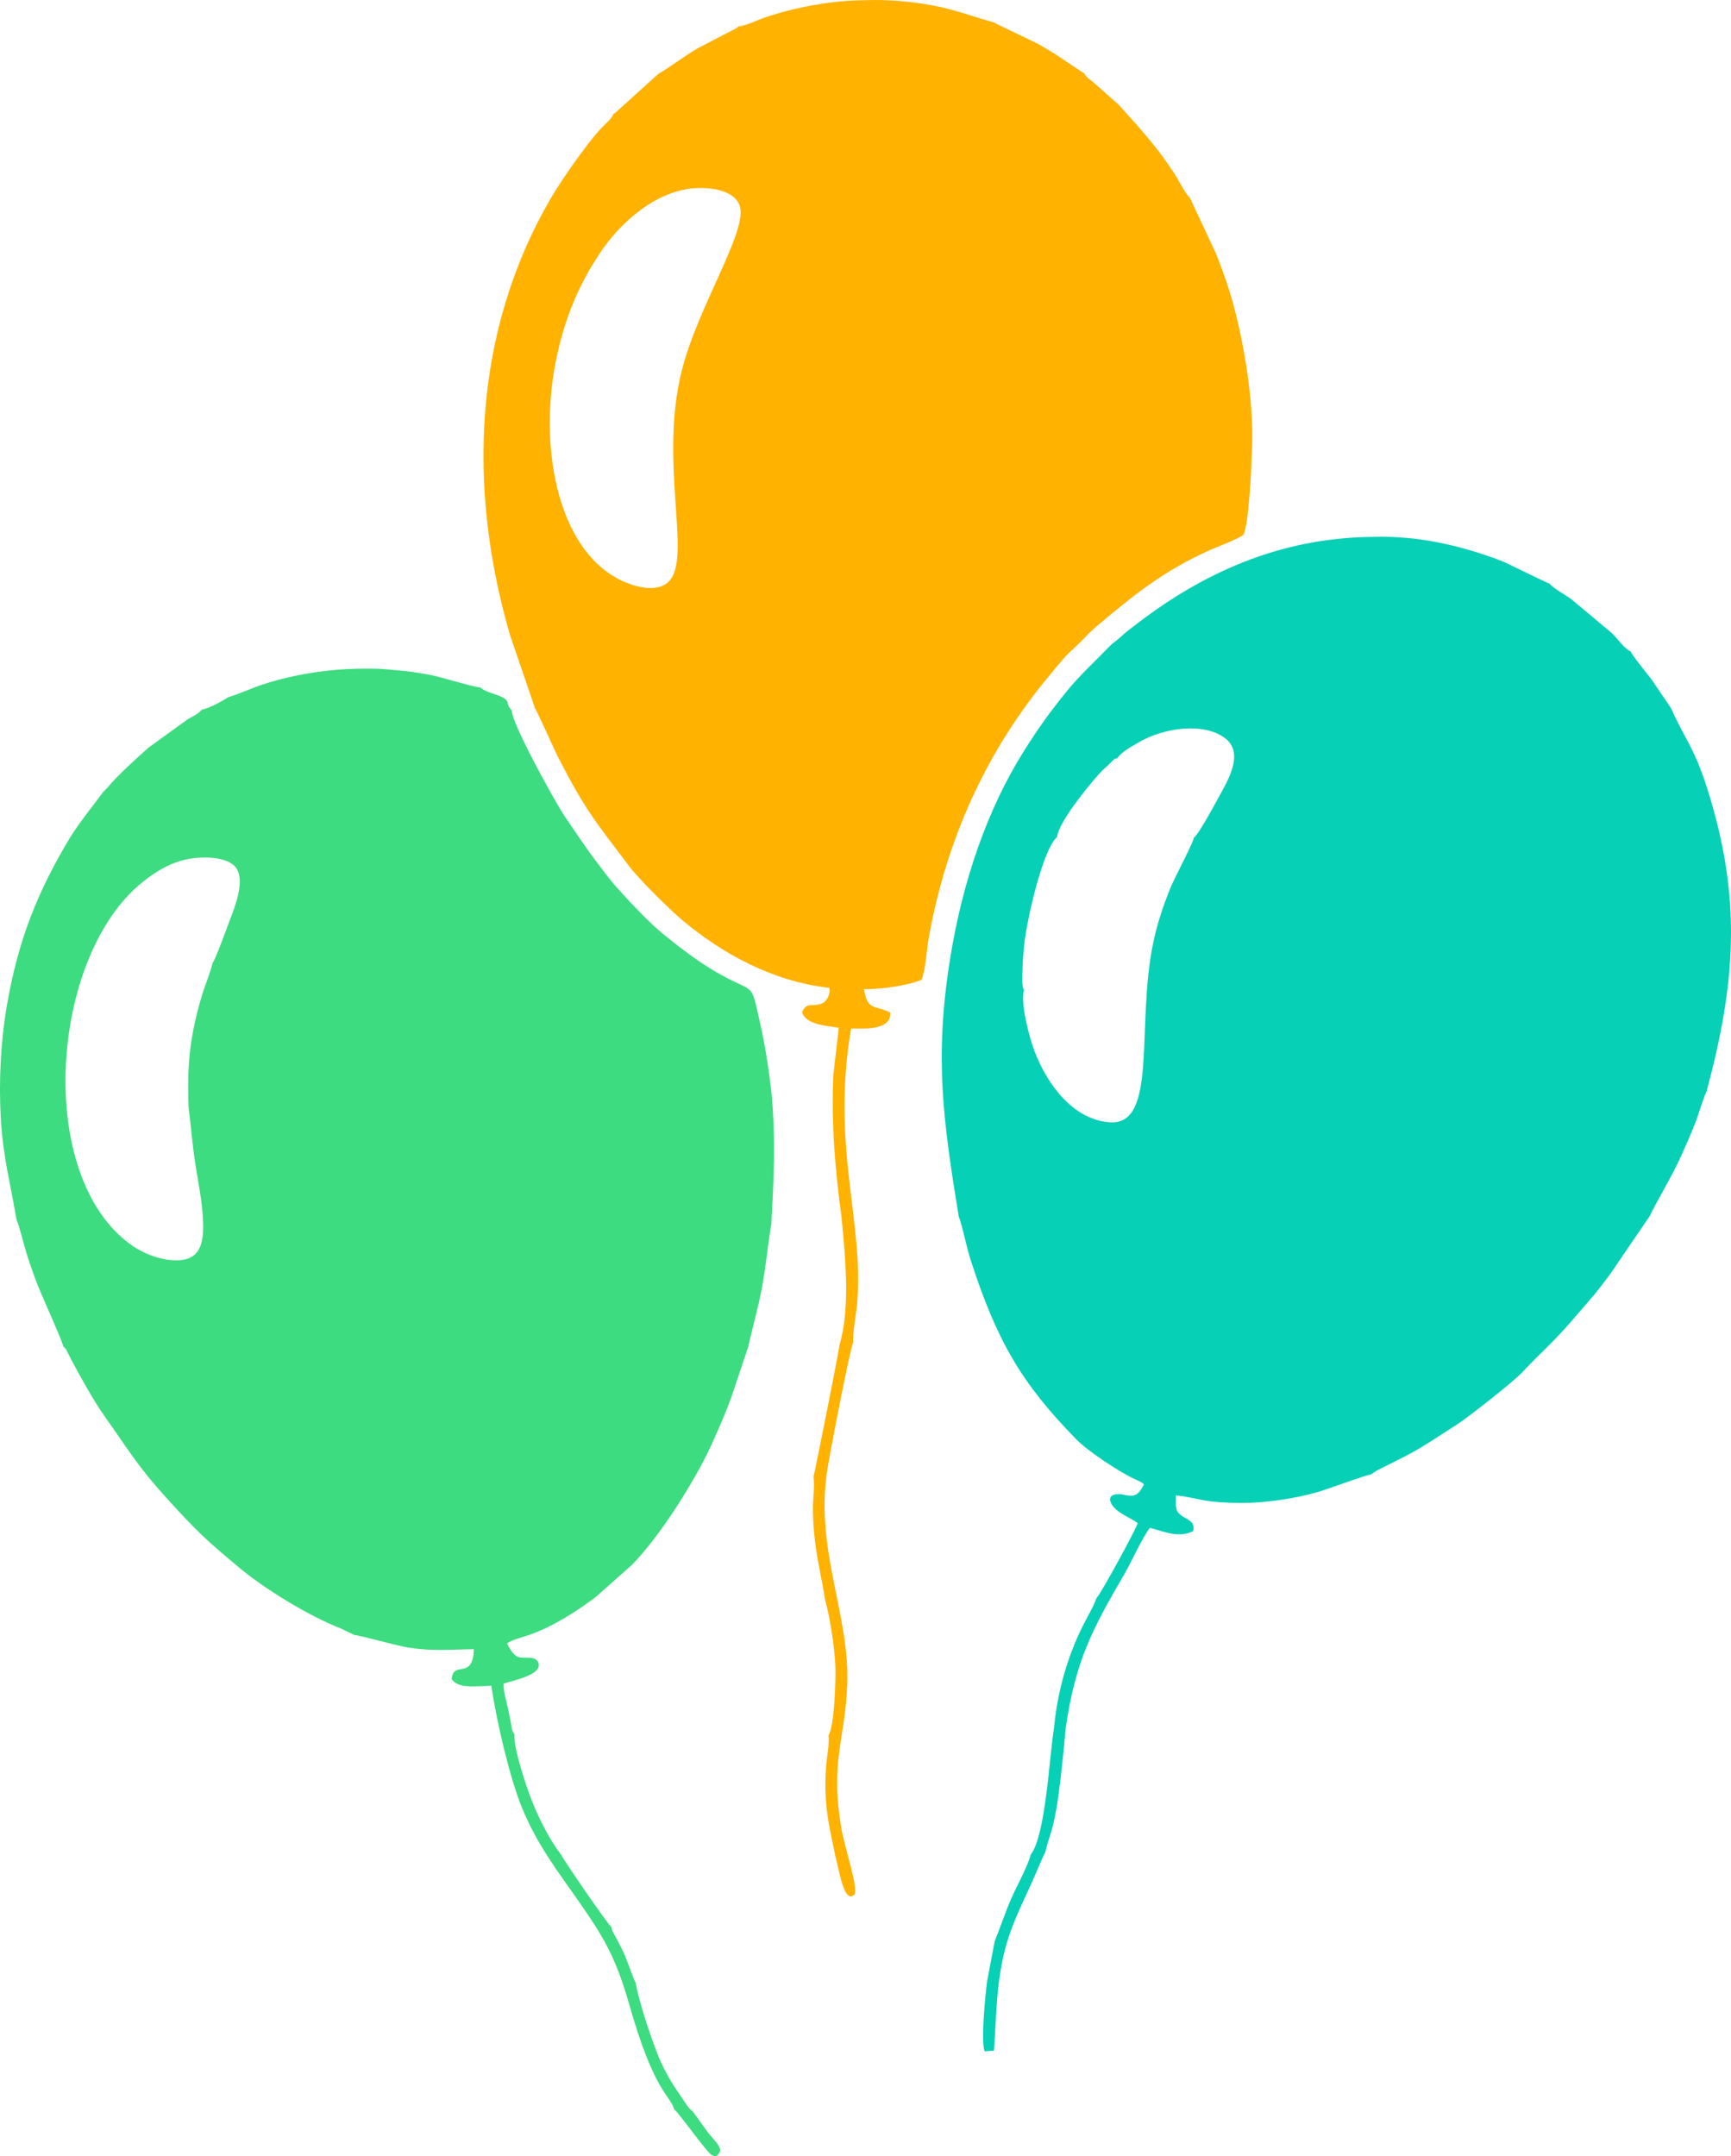
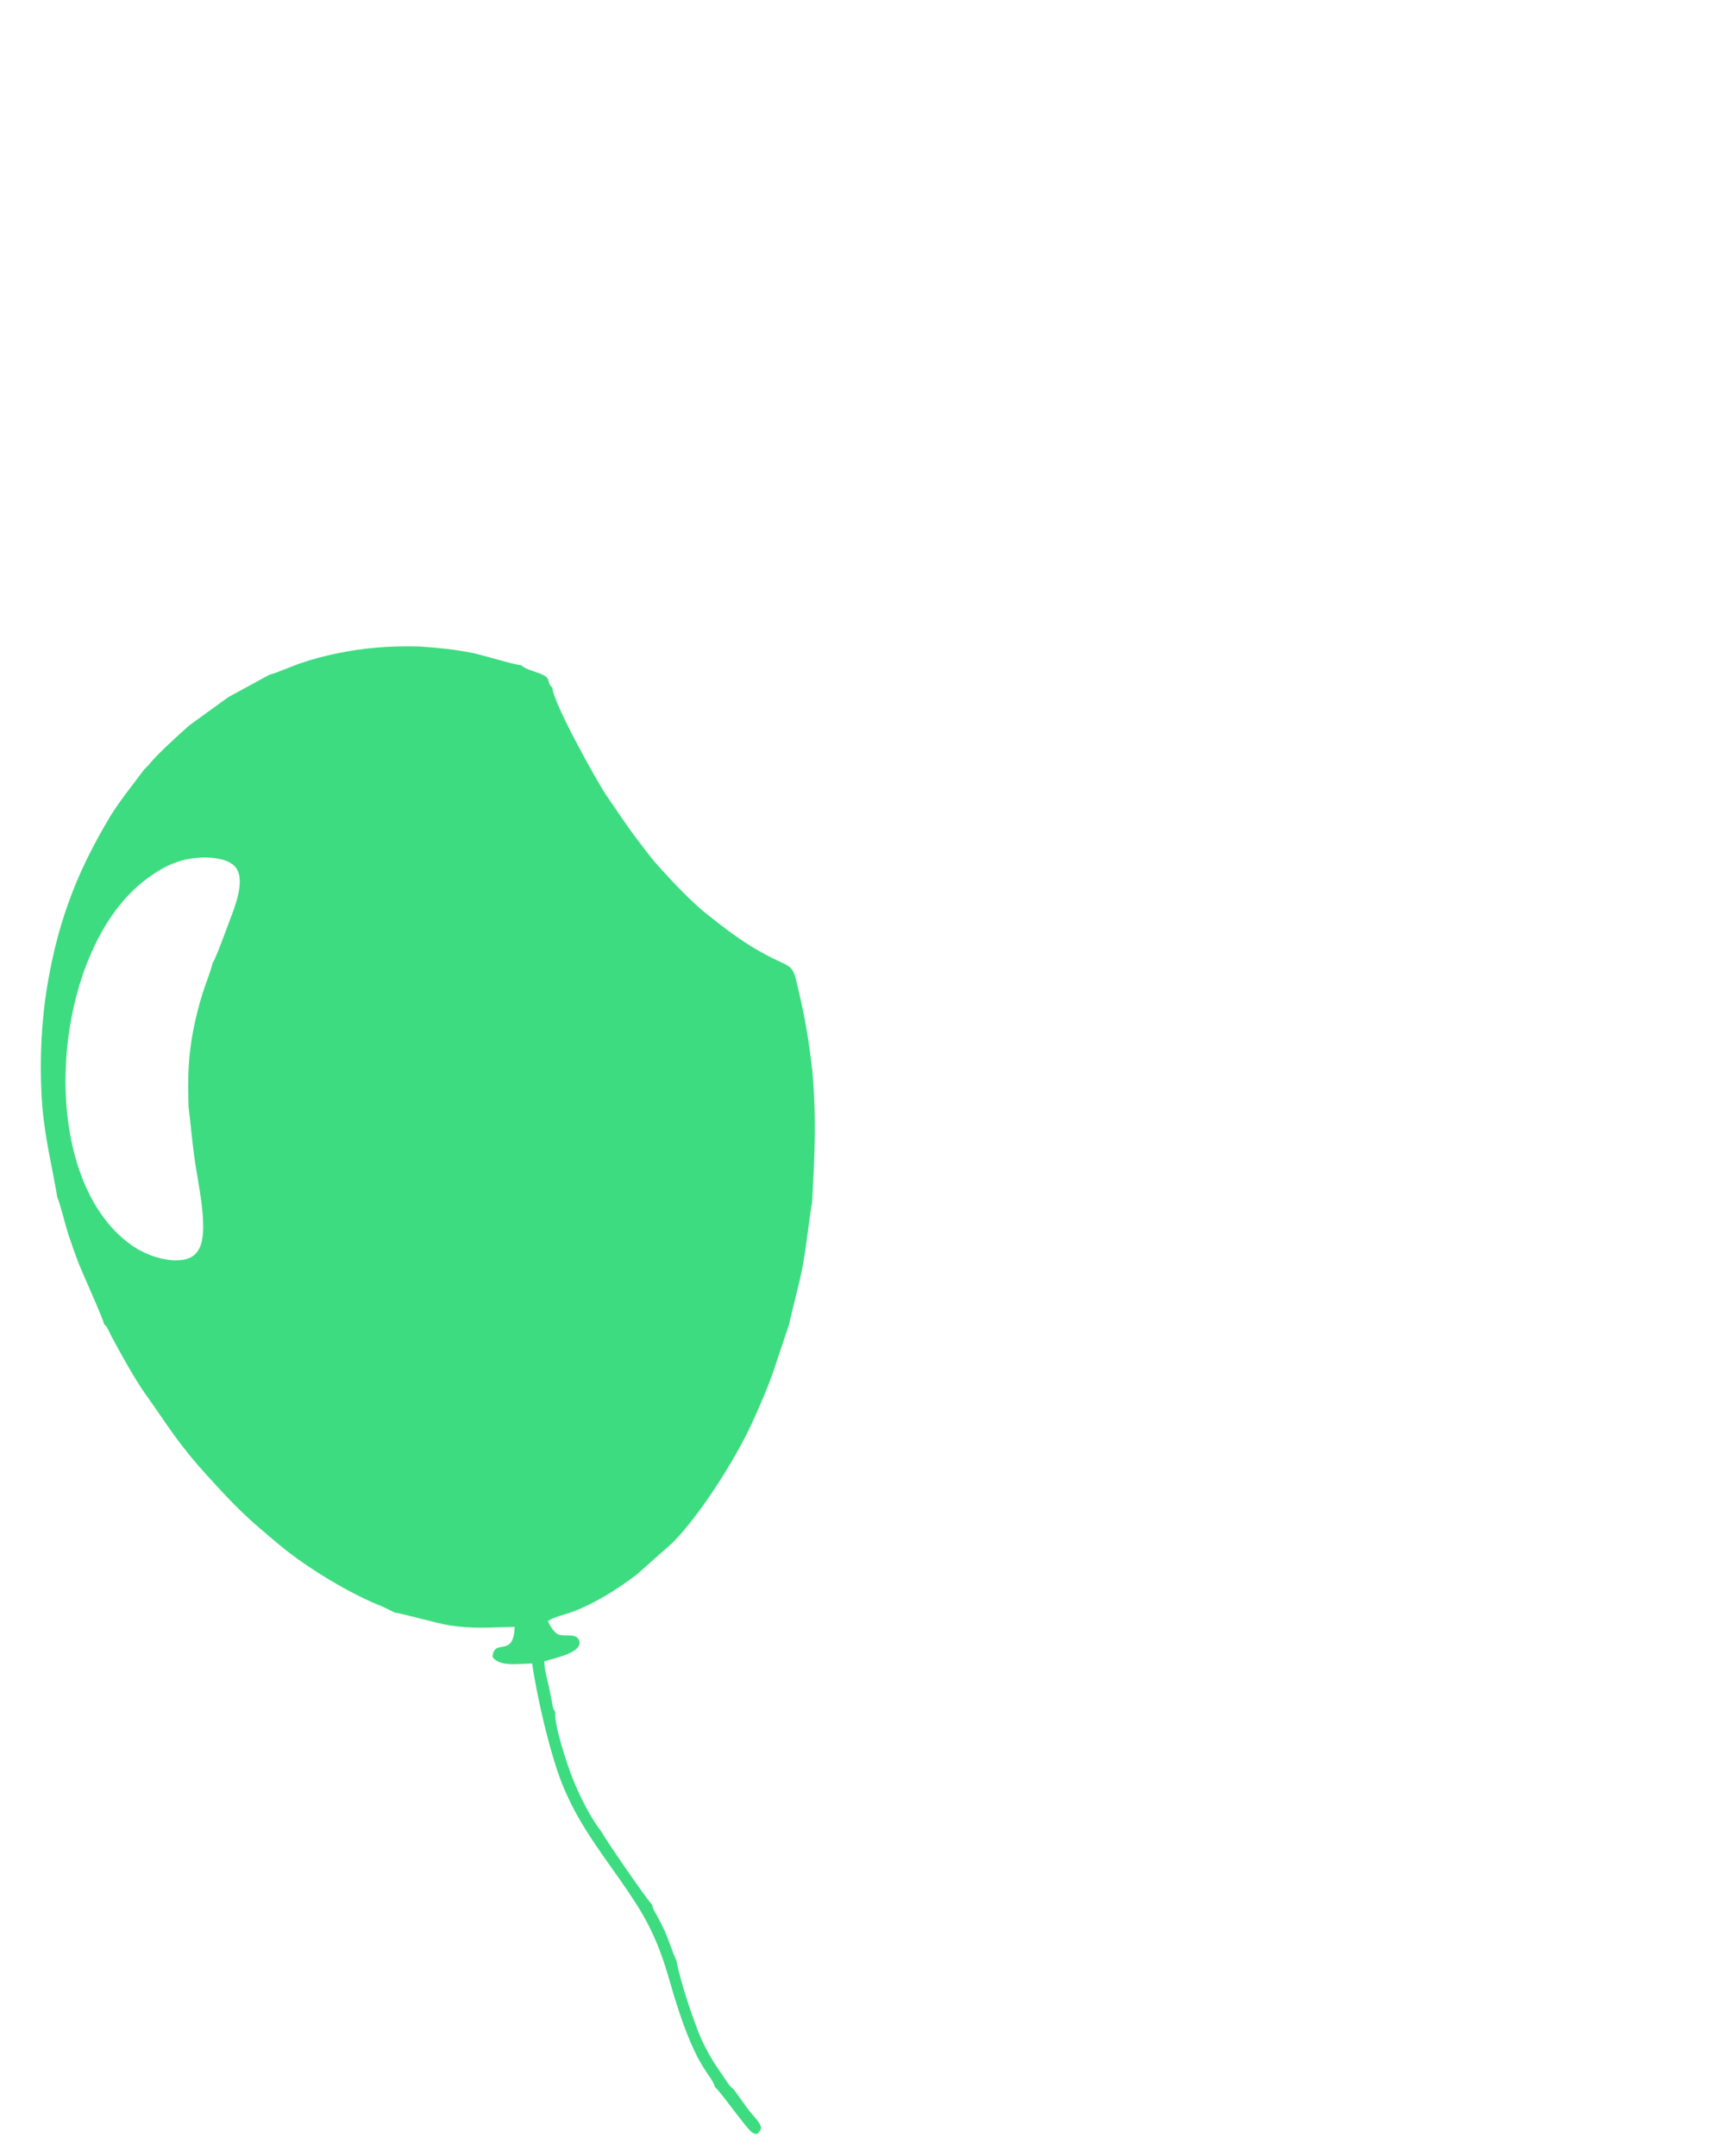
<svg xmlns="http://www.w3.org/2000/svg" xml:space="preserve" width="411.035mm" height="511.87mm" style="shape-rendering:geometricPrecision; text-rendering:geometricPrecision; image-rendering:optimizeQuality; fill-rule:evenodd; clip-rule:evenodd" viewBox="0 0 5668.48 7059.08">
  <defs>
    <style type="text/css">  .fil0 {fill:#06D0B6} .fil1 {fill:#3DDC80} .fil2 {fill:#FFB200}  </style>
  </defs>
  <g id="Слой_x0020_1">
-     <path class="fil0" d="M3909.41 2742.78c-2.59,18.23 -62.97,129.95 -77.03,165.08 -24.29,60.69 -43.21,116.81 -56.61,181.91 -55.33,268.68 16.53,595.62 -141.6,584.47 -121.7,-8.58 -205.73,-126.44 -246.17,-231.95 -16.08,-41.94 -47.24,-156.02 -34.88,-201.03 -6.77,-13.48 -5.96,-31.42 -4.56,-74.35 0.78,-24.05 2.62,-47.84 5.12,-72 8.86,-85.45 61.56,-315.36 107.73,-354.35 5.32,-49.41 101.35,-166.26 137.8,-206.93 10.72,-11.96 18.02,-18.14 29.73,-28.84 3.86,-3.53 11.6,-11.69 14.85,-14.33 11.25,-9.15 1.11,-5.32 14.21,-7.32 14.4,-21.61 47.87,-39.3 71.29,-53.04 81.22,-47.65 214.41,-67.08 284.14,-12.06 55.38,43.69 16.28,121.47 -11.88,172.49 -15.31,27.74 -74.76,139.55 -92.13,152.23zm-770.09 1238.48c14.83,41.36 24.91,99.95 40.12,146.63 85.54,262.57 164.59,399.57 344.95,584.18 37.89,38.79 140.92,107.25 194.4,131.74 5.24,2.4 11.67,4.89 16.46,7.74 11.78,7.02 5.72,2.99 10.94,8.56 -18.04,32.34 -26.98,44.35 -73.32,31.78 -54.65,-4.46 -41.15,31.09 -15.4,52.1 23.7,19.33 46.65,26.37 68.37,42.61 -7.94,23.91 -122.05,233.67 -135.23,245.32 -10.27,29.89 -32.17,64.95 -47.53,96.43 -15.15,31.07 -29.7,65.32 -41.63,99.44 -25.08,71.72 -42.5,149.62 -49.92,228.95 -15.7,98.21 -27.3,352.35 -76.09,414.79 -11.99,43.58 -43.79,98.71 -62.49,140.81 -20.71,46.63 -37.95,100.22 -55.56,142.46l-24.83 131.11c-5.97,44.67 -20.94,195.96 -8.26,229.84l30.44 -2.31c5.52,-69.47 7.1,-152.25 16.33,-224.97 11.64,-91.34 30.55,-152.94 64.12,-229.61 14.62,-33.38 30.72,-66.8 45.69,-100.36 8.52,-19.11 36.54,-86.32 42.37,-94.95 6.11,-29.98 18.77,-60.92 26.36,-93.77 7.46,-32.28 12.97,-65.39 17.53,-99.99 9.05,-68.68 16.08,-140.26 22.4,-209.62 31.75,-224.49 89.06,-329.51 193.27,-508.23 19.8,-33.95 61.91,-125.99 82.79,-149.85 48.15,12.28 94.6,34.45 141.72,10.31 6.31,-30.6 -14.47,-35.11 -35.92,-48.9 -23.83,-15.32 -21.9,-32.48 -20.98,-67.43 26.85,0.33 79.71,15.13 112.46,18.89 45.86,5.27 87.46,6.02 133.52,4.9 73.39,-3.75 143.51,-14.6 211.69,-33.1 37.38,-10.14 164.78,-58.45 180.88,-59.28l19.41 -13.02c132.85,-65.88 126.1,-62.56 262.58,-150.68 39.22,-25.32 187.05,-141.96 213.67,-170.75 56.54,-61.16 97.6,-93.61 164.5,-171.17l74.19 -86.19c17.33,-21.97 31.47,-40.09 48.67,-63.28l131.29 -192.54c11.84,-28.81 72.46,-129.55 102.41,-196.42 15.85,-35.39 30.89,-69.66 45.2,-105.78 12.58,-31.74 23.87,-75.13 37.64,-104.66 94.96,-353.94 116.79,-630.44 2.34,-990.59 -44.11,-138.82 -71.97,-158.48 -118.38,-263.18l-63.96 -94.48c-13.79,-18.46 -62.78,-76.95 -67.96,-91.63 -20.56,-8.12 -45.37,-44.57 -62.24,-60.26l-132.41 -110.9c-22.73,-16.57 -57.42,-34.31 -72.57,-51.82 -7.07,-0.89 -130.08,-62.69 -156.11,-73.75 -127.31,-48.33 -270.13,-83.59 -421.9,-78.67 -311.95,2.71 -561.47,124.37 -765.34,279.21 -23.38,17.76 -43.91,32.71 -64.46,52.12 -11.38,10.74 -20.51,14.87 -31.85,26.67 -47.58,49.49 -97.16,94.35 -139.95,146.94 -54.99,67.58 -93.72,121.21 -142.16,198.52 -117.6,187.7 -199.51,422.11 -240.5,679.13 -51.76,324.51 -22.16,530.79 28.26,840.97z" />
-     <path class="fil1" d="M696.27 3152.49c-8.74,35.8 -24.2,70.48 -35.08,106.65 -10.43,34.68 -19.96,71.68 -27.28,108.32 -18.08,90.54 -19.48,162.67 -16.39,256.89 7.75,61.44 12.19,120.87 21.6,182.6 9.14,59.95 22.46,124.02 25.46,183.08 3.51,69.22 -3.7,127.8 -70.97,135.19 -58.19,6.39 -123.25,-21.06 -161.39,-47.75 -320.96,-224.6 -268.61,-949.83 36.43,-1191.01 36.05,-28.5 80.36,-58.54 137.15,-71.9 55.95,-13.16 140.92,-10.63 167.39,26.9 30.21,42.85 -4.32,127.93 -19.95,169.16 -7.98,21.04 -49.02,133.86 -56.97,141.86zm51.11 -870.02c-18.8,12.48 -66.11,38.52 -86.62,40.68 -11.13,14.58 -30.14,22.02 -47,32.2l-126.95 91.94c-34.98,30.69 -107.36,96.43 -133.35,129.6l-15.78 16.1c-36.03,48.9 -72.19,92.48 -107.1,147.14 -102.56,170.33 -171.13,330.91 -209.34,559.48 -19.32,115.57 -25.14,241.47 -18.76,359.29 6.93,127.97 32.3,218.45 51.71,334.9 7.74,14.07 25.24,86.13 32.3,108.35 11.36,35.75 23.06,69.2 36.64,104.47 13.41,34.8 83.32,188.54 84.06,201.58 10.03,8.61 7.64,6.83 14.91,20.75 3.74,7.17 5.83,12.2 9.65,19.45 28.4,53.8 76.86,140.64 109.84,186.95 78.06,109.61 106.5,161.77 203.33,268.43 98.8,108.83 130.14,138.62 241.19,230.74 84.11,69.78 226.28,156.64 332.42,197.92l41.45 20.19c10.89,-0.72 142.64,36.16 178.8,41.55 81.36,12.13 133.07,6.23 212.97,4.85 -3.29,104.26 -67.45,34.36 -72.53,98.4 19.81,27.45 60.77,24.14 101.65,22.74l28.17 -1.55c15.61,110.73 59.09,298.01 99.11,396.81 50.38,124.41 120.62,214.12 186.91,309.17 75.54,108.31 120,177.94 163.93,332.58 83.76,294.87 132.63,296.81 149.43,349.64 11.57,5.58 105.29,139.07 121.97,148.18 16.42,8.96 18.25,1.43 24.62,-6.17 12.01,-16.93 -11.79,-36.62 -37.81,-68.97l-47.97 -66.57c-1.02,-0.83 -2.37,-1.94 -3.03,-2.54 -0.65,-0.59 -2.17,-1.82 -2.95,-2.55l-5.34 -5.21c-4.14,-4.43 -5.75,-6.92 -8.68,-10.95l-44.92 -66.8c-18.41,-29.8 -36.55,-63.49 -50.87,-100.04 -25.75,-65.67 -58.12,-163.38 -72.39,-234.98 -4.26,-5.17 -30.15,-79.05 -36.9,-93.67 -7.57,-16.38 -14.62,-29.37 -22.63,-45.2 -7.64,-15.11 -17.45,-27.45 -19.46,-42.68 -11.57,-8.17 -153.43,-214.27 -164.77,-236.98 -35.89,-46.35 -71.5,-114.85 -96.68,-179.07 -16.6,-42.34 -60.44,-172.33 -55.84,-214.8 -9.69,-13.59 -8.63,-21.9 -12.83,-43.07 -2.73,-13.76 -5.04,-24.87 -8.07,-39.52 -5.53,-26.76 -15.21,-56 -14.84,-83.23 33.63,-11.56 133.2,-29.41 112.43,-72.07 -13.76,-21.56 -46.86,-7.14 -67.32,-16.45 -14.21,-6.47 -27.08,-29.07 -33.56,-42.84 12.24,-11.84 59.99,-23.28 79.58,-30.59 77.15,-28.82 148.64,-75.23 209.89,-121.09l118.59 -105.16c93.09,-93.98 210.64,-281.36 263.2,-398.4 23.16,-51.57 44.18,-98.78 64.28,-154.64l54.54 -162.85c14.21,-65.6 32.43,-126.58 45.02,-195 12.42,-67.49 18.53,-137.38 30.03,-204.23 8.48,-152.96 14.71,-276.35 0.65,-431.68 -8.83,-76.29 -20.21,-152.34 -37.41,-228.04 -29.77,-131 -15.65,-98.17 -113.23,-149.67 -59.67,-31.49 -108.42,-66.55 -157.8,-104.58 -13.55,-10.44 -24.72,-19.98 -38.04,-30.23 -47.4,-36.51 -120.38,-114.34 -163.25,-162.56 -19.33,-21.74 -40.32,-50.36 -57.94,-73.4 -39.35,-51.44 -69.64,-97.75 -108.4,-154.35 -27.81,-40.61 -173.6,-302.02 -174.85,-349.25 -23.74,-23.52 0.99,-30.16 -41.66,-47.26 -18.76,-7.52 -47.39,-13.83 -60.87,-27.23 -17.97,0.39 -125.74,-33.14 -158.86,-39.81 -59.62,-12.01 -112.61,-16.93 -174.11,-21.24 -97.9,-2.36 -180.69,3.97 -272.76,23.14 -40.1,8.35 -76.42,18.05 -114.76,31.07 -34.11,11.58 -72.89,29.77 -105.04,38.87z" />
-     <path class="fil2" d="M2245.84 619.79c65.55,-12.05 166.13,-1.05 178.37,61.12 17.08,86.8 -142.55,330.8 -193,537.83 -69.03,283.3 24.65,576.23 -30.28,670.85 -33.2,57.19 -121.12,34.8 -175.64,6.2 -203.68,-106.84 -262.68,-442.33 -202.7,-725.04 29.19,-137.6 75.95,-243.47 142.96,-343.66 54.62,-81.66 156.38,-184.52 280.28,-207.31zm173.44 -533.78c-3.74,3.53 -3.65,3.48 -9.63,7.26l-128.31 66.57c-45.74,27.77 -85.74,58.66 -126.07,82.54l-128.35 116.01c-3.84,3.64 -5.5,5.38 -9.83,8.75 -6.34,4.93 -2.58,2.49 -7.5,4.76 -9.38,20.58 -21.28,27.5 -39.27,46.25 -46.84,48.81 -132.73,172.82 -167.1,231.87 -254.34,436.92 -273.41,948.7 -132.72,1430.2l82.12 240.31c3.96,2.61 64.08,137.32 74.61,157.78 91.1,177.07 122.25,210.44 232.16,356.43 34.47,45.78 139.38,148.35 176.19,178.94 132.39,109.98 294.5,199.27 480.21,220.45 4.56,20.16 -8.13,46.17 -27.48,52.31 -33.94,10.77 -44.93,-7.3 -61.76,26.6 10.93,41.17 79.12,45.61 120.19,51.5l-18.1 157.72c-6.94,159.07 6.62,310.82 27.42,465.21 11.63,126.51 29.31,294.36 -6.91,415.37 -3.8,32.62 -83.48,428.92 -84.96,431.15 4.26,34.57 -2.55,72.78 -2.17,108.88 0.37,35.89 2.84,68.58 7.06,104.25 7.9,66.77 23.32,127.33 33.13,191.89 15.8,55.36 30.38,152.7 33.39,214.64 2.06,42.33 -3.19,200.18 -22.67,227.2 3.51,31.44 -4.83,66.19 -7.39,98.62 -2.97,37.73 -3.8,74.42 -1.15,112.22 4.8,68.32 18.49,122.73 31.58,187.14 12.8,45.63 27.39,154.57 61.47,124.38 15.72,-13.93 -32.01,-158.98 -41.38,-212.46 -39.07,-223.01 10.98,-292.06 18.3,-473.82 9.15,-227.19 -102.34,-433.61 -67.24,-692.25 6.59,-48.53 77.89,-417.63 87.1,-430.55 -3.18,-30.44 9.77,-91.7 12.73,-127.37 22.46,-270.81 -86,-512.53 -19.91,-899.57 48.47,0.93 130.3,4.96 128.7,-51.55 -47.68,-26.42 -75.21,-3.16 -86.37,-77.2 57.11,0.12 140.73,-11.23 188.15,-30.6 13.07,-27.97 17.06,-100.34 23.71,-137.3 58.38,-324.24 189.62,-613.04 395.81,-859.59 23.25,-27.8 47.93,-60.2 73.22,-82.57 31.94,-28.25 50.65,-52.55 79.12,-76.48 121.79,-102.37 217.06,-181.36 375.27,-252.16 13.11,-5.87 100.46,-39.55 107.46,-49.46 16.84,-34.34 25.77,-210.99 26.82,-261.6 9.61,-146.7 -18.97,-328.56 -53.09,-465.15 -16.98,-67.97 -40.52,-135.2 -65.56,-197.06l-84.02 -179.45c-11.51,-7.36 -38.79,-61.18 -51.16,-79.66 -49.01,-73.21 -65.41,-91.6 -118.41,-153.85l-63.79 -70.93 -85.94 -76.15c-6.77,-5.11 -7.96,-4.93 -13.8,-10.54 -9.92,-9.53 -6.57,-6.67 -11.87,-14.85l-71.59 -47.63c-23.9,-16.54 -46.08,-29.76 -71.81,-44.93 -18.34,-10.81 -150,-71.52 -153.17,-75.13 -68.23,-18.26 -122.63,-40.77 -198.57,-55.12 -69.88,-13.2 -147.95,-20.32 -221.34,-17.65 -80.4,0.66 -152.5,10.71 -228.13,27.87 -33.48,7.6 -66.56,17.22 -98.44,27.66 -26.05,8.54 -66.94,29.16 -88.97,29.92z" />
+     <path class="fil1" d="M696.27 3152.49c-8.74,35.8 -24.2,70.48 -35.08,106.65 -10.43,34.68 -19.96,71.68 -27.28,108.32 -18.08,90.54 -19.48,162.67 -16.39,256.89 7.75,61.44 12.19,120.87 21.6,182.6 9.14,59.95 22.46,124.02 25.46,183.08 3.51,69.22 -3.7,127.8 -70.97,135.19 -58.19,6.39 -123.25,-21.06 -161.39,-47.75 -320.96,-224.6 -268.61,-949.83 36.43,-1191.01 36.05,-28.5 80.36,-58.54 137.15,-71.9 55.95,-13.16 140.92,-10.63 167.39,26.9 30.21,42.85 -4.32,127.93 -19.95,169.16 -7.98,21.04 -49.02,133.86 -56.97,141.86zm51.11 -870.02l-126.95 91.94c-34.98,30.69 -107.36,96.43 -133.35,129.6l-15.78 16.1c-36.03,48.9 -72.19,92.48 -107.1,147.14 -102.56,170.33 -171.13,330.91 -209.34,559.48 -19.32,115.57 -25.14,241.47 -18.76,359.29 6.93,127.97 32.3,218.45 51.71,334.9 7.74,14.07 25.24,86.13 32.3,108.35 11.36,35.75 23.06,69.2 36.64,104.47 13.41,34.8 83.32,188.54 84.06,201.58 10.03,8.61 7.64,6.83 14.91,20.75 3.74,7.17 5.83,12.2 9.65,19.45 28.4,53.8 76.86,140.64 109.84,186.95 78.06,109.61 106.5,161.77 203.33,268.43 98.8,108.83 130.14,138.62 241.19,230.74 84.11,69.78 226.28,156.64 332.42,197.92l41.45 20.19c10.89,-0.72 142.64,36.16 178.8,41.55 81.36,12.13 133.07,6.23 212.97,4.85 -3.29,104.26 -67.45,34.36 -72.53,98.4 19.81,27.45 60.77,24.14 101.65,22.74l28.17 -1.55c15.61,110.73 59.09,298.01 99.11,396.81 50.38,124.41 120.62,214.12 186.91,309.17 75.54,108.31 120,177.94 163.93,332.58 83.76,294.87 132.63,296.81 149.43,349.64 11.57,5.58 105.29,139.07 121.97,148.18 16.42,8.96 18.25,1.43 24.62,-6.17 12.01,-16.93 -11.79,-36.62 -37.81,-68.97l-47.97 -66.57c-1.02,-0.83 -2.37,-1.94 -3.03,-2.54 -0.65,-0.59 -2.17,-1.82 -2.95,-2.55l-5.34 -5.21c-4.14,-4.43 -5.75,-6.92 -8.68,-10.95l-44.92 -66.8c-18.41,-29.8 -36.55,-63.49 -50.87,-100.04 -25.75,-65.67 -58.12,-163.38 -72.39,-234.98 -4.26,-5.17 -30.15,-79.05 -36.9,-93.67 -7.57,-16.38 -14.62,-29.37 -22.63,-45.2 -7.64,-15.11 -17.45,-27.45 -19.46,-42.68 -11.57,-8.17 -153.43,-214.27 -164.77,-236.98 -35.89,-46.35 -71.5,-114.85 -96.68,-179.07 -16.6,-42.34 -60.44,-172.33 -55.84,-214.8 -9.69,-13.59 -8.63,-21.9 -12.83,-43.07 -2.73,-13.76 -5.04,-24.87 -8.07,-39.52 -5.53,-26.76 -15.21,-56 -14.84,-83.23 33.63,-11.56 133.2,-29.41 112.43,-72.07 -13.76,-21.56 -46.86,-7.14 -67.32,-16.45 -14.21,-6.47 -27.08,-29.07 -33.56,-42.84 12.24,-11.84 59.99,-23.28 79.58,-30.59 77.15,-28.82 148.64,-75.23 209.89,-121.09l118.59 -105.16c93.09,-93.98 210.64,-281.36 263.2,-398.4 23.16,-51.57 44.18,-98.78 64.28,-154.64l54.54 -162.85c14.21,-65.6 32.43,-126.58 45.02,-195 12.42,-67.49 18.53,-137.38 30.03,-204.23 8.48,-152.96 14.71,-276.35 0.65,-431.68 -8.83,-76.29 -20.21,-152.34 -37.41,-228.04 -29.77,-131 -15.65,-98.17 -113.23,-149.67 -59.67,-31.49 -108.42,-66.55 -157.8,-104.58 -13.55,-10.44 -24.72,-19.98 -38.04,-30.23 -47.4,-36.51 -120.38,-114.34 -163.25,-162.56 -19.33,-21.74 -40.32,-50.36 -57.94,-73.4 -39.35,-51.44 -69.64,-97.75 -108.4,-154.35 -27.81,-40.61 -173.6,-302.02 -174.85,-349.25 -23.74,-23.52 0.99,-30.16 -41.66,-47.26 -18.76,-7.52 -47.39,-13.83 -60.87,-27.23 -17.97,0.39 -125.74,-33.14 -158.86,-39.81 -59.62,-12.01 -112.61,-16.93 -174.11,-21.24 -97.9,-2.36 -180.69,3.97 -272.76,23.14 -40.1,8.35 -76.42,18.05 -114.76,31.07 -34.11,11.58 -72.89,29.77 -105.04,38.87z" />
  </g>
</svg>